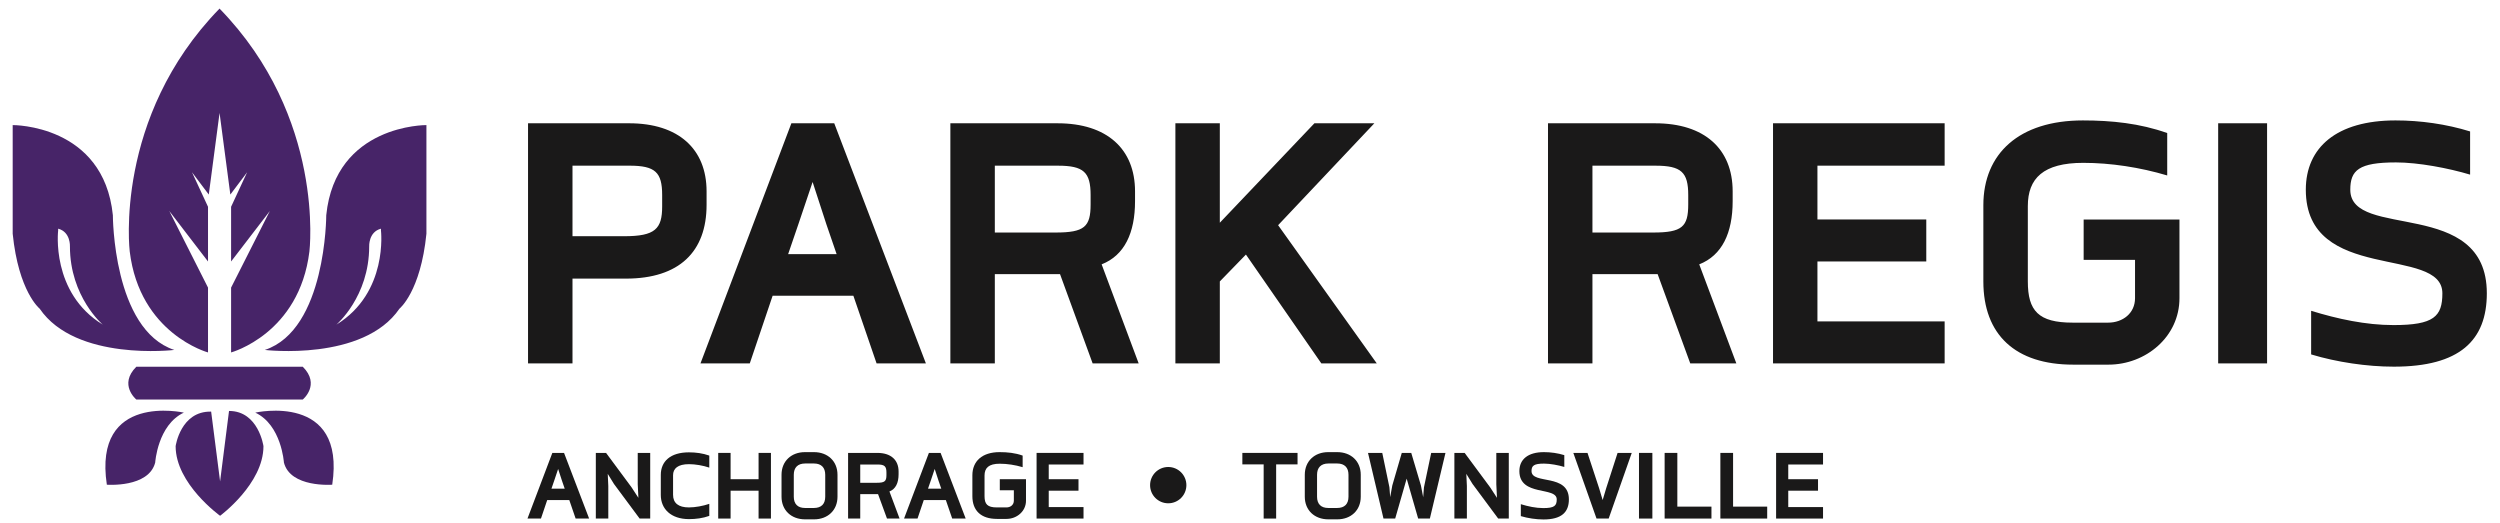
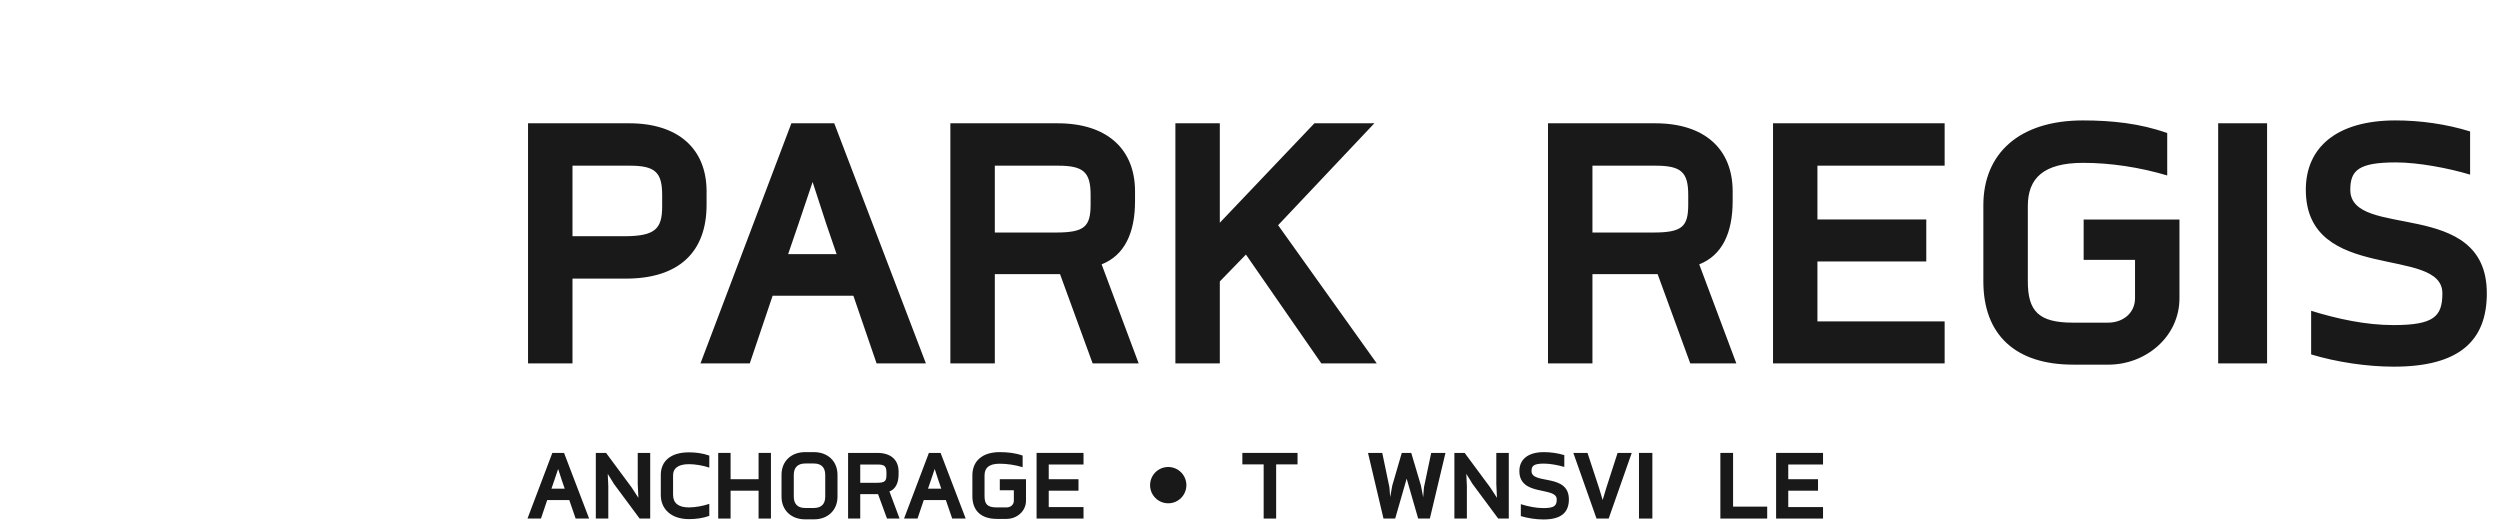
<svg xmlns="http://www.w3.org/2000/svg" width="564px" height="118px" viewBox="0 0 564 118" version="1.1">
  <title>Group 2</title>
  <g id="Page-1" stroke="none" stroke-width="1" fill="none" fill-rule="evenodd">
    <g id="Group-2" transform="translate(0.89, 0)">
      <g id="park-regis-piermonde-apartments-logo" fill-rule="nonzero">
-         <path d="M24.572,48.545 C22.478,28.033 1.972,28.22 1.972,28.22 L1.972,52.729 C3.302,65.829 8.058,69.634 8.058,69.634 C16.216,81.598 38.437,78.948 38.437,78.948 C24.572,74.379 24.572,48.545 24.572,48.545 Z M12.23,51.974 L12.23,51.59 C15.063,52.334 14.886,55.582 14.886,55.582 C14.886,66.974 22.296,73.24 22.296,73.24 C10.516,66.027 12.23,51.974 12.23,51.974 Z M40.587,93.087 C40.587,93.087 20.07,88.462 23.213,109.348 C23.213,109.348 32.646,110.08 34.122,104.353 C34.122,104.353 34.672,95.862 40.587,93.087 Z M46.038,79.51 L46.038,64.886 L37.303,47.602 L46.038,58.994 L46.038,46.651 L42.422,38.86 L46.211,43.891 L48.642,25.479 L51.074,43.891 L54.863,38.86 L51.246,46.651 L51.246,58.994 L59.987,47.602 L51.246,64.886 L51.246,79.51 C51.246,79.51 66.637,75.326 68.914,56.722 C68.914,56.722 72.593,26.54 48.653,1.953 L48.653,1.911 C48.653,1.922 48.647,1.922 48.642,1.932 C48.632,1.922 48.622,1.922 48.622,1.911 L48.622,1.953 C24.691,26.54 28.375,56.722 28.375,56.722 C30.636,75.326 46.038,79.51 46.038,79.51 Z M72.712,48.545 C72.712,48.545 72.712,74.379 58.848,78.948 C58.848,78.948 81.063,81.598 89.232,69.634 C89.232,69.634 93.992,65.829 95.311,52.729 L95.311,28.22 C95.311,28.22 74.801,28.033 72.712,48.545 Z M74.992,73.24 C74.992,73.24 82.399,66.974 82.399,55.582 C82.399,55.582 82.226,52.334 85.053,51.59 L85.053,51.974 C85.053,51.974 86.763,66.027 74.992,73.24 Z M50.778,92.711 L48.762,108.602 L46.745,92.861 C39.844,92.711 38.732,100.655 38.732,100.655 C38.732,109.158 48.762,116.361 48.762,116.361 C48.762,116.361 58.547,109.158 58.547,100.655 C58.547,100.655 57.435,92.711 50.778,92.711 Z M56.699,93.087 C62.617,95.862 63.162,104.353 63.162,104.353 C64.632,110.08 74.06,109.348 74.06,109.348 C77.214,88.462 56.699,93.087 56.699,93.087 Z M48.71,90.133 L67.412,90.133 C67.412,90.133 71.486,86.796 67.412,82.732 L29.867,82.732 C25.799,86.796 29.867,90.133 29.867,90.133 L48.71,90.133 L48.71,90.133 Z" id="Fill-2" fill="#472468" />
        <path d="M140.309,62.855 L128.264,62.855 L128.264,81.983 L118.235,81.983 L118.235,27.812 L141.042,27.812 C152.175,27.812 158.514,33.609 158.514,43.173 L158.514,46.208 C158.514,56.785 152.354,62.855 140.309,62.855 Z M148.493,44 C148.493,38.853 146.921,37.376 141.131,37.376 L128.264,37.376 L128.264,53.291 L139.94,53.291 C146.921,53.291 148.493,51.635 148.493,46.577 L148.493,44 Z M196.868,81.986 L191.631,66.72 L173.413,66.72 L168.26,81.986 L157.137,81.986 L177.646,27.814 L187.316,27.814 L207.992,81.986 L196.868,81.986 Z M185.548,50.62 L182.435,41.056 L179.21,50.62 L176.913,57.333 L187.852,57.333 L185.548,50.62 Z M245.61,81.986 L238.253,61.846 L223.542,61.846 L223.542,81.986 L213.513,81.986 L213.513,27.814 L237.706,27.814 C248.835,27.814 255.174,33.604 255.174,43.175 L255.174,45.383 C255.174,52.555 252.793,57.613 247.64,59.638 L255.995,81.986 L245.61,81.986 Z M245.151,44.001 C245.151,38.854 243.586,37.378 237.795,37.378 L223.542,37.378 L223.542,52.459 L237.236,52.459 C243.771,52.459 245.151,51.168 245.151,46.115 L245.151,44.001 Z M297.207,81.986 L280.192,57.429 L274.301,63.494 L274.301,81.986 L264.278,81.986 L264.278,27.814 L274.301,27.814 L274.301,50.25 L295.641,27.814 L309.164,27.814 L287.453,50.804 L309.711,81.986 L297.207,81.986 Z M380.433,81.986 L373.073,61.846 L358.365,61.846 L358.365,81.986 L348.338,81.986 L348.338,27.814 L372.524,27.814 C383.653,27.814 389.998,33.604 389.998,43.175 L389.998,45.383 C389.998,52.555 387.611,57.613 382.457,59.638 L390.83,81.986 L380.433,81.986 Z M379.976,44.001 C379.976,38.854 378.41,37.378 372.614,37.378 L358.365,37.378 L358.365,52.459 L372.065,52.459 C378.594,52.459 379.976,51.168 379.976,46.115 L379.976,44.001 Z M399.103,81.986 L399.103,27.814 L437.821,27.814 L437.821,37.378 L409.123,37.378 L409.123,49.518 L433.679,49.518 L433.679,58.988 L409.123,58.988 L409.123,72.51 L437.821,72.51 L437.821,81.986 L399.103,81.986 Z M474.793,82.263 L466.795,82.263 C453.82,82.263 446.555,75.55 446.555,63.497 L446.555,46.303 C446.555,34.62 454.649,27.167 469.008,27.167 C475.436,27.167 481.882,27.817 488.034,30.019 L488.034,39.583 C481.882,37.744 475.252,36.738 469.091,36.738 C460.076,36.738 456.588,40.232 456.588,46.482 L456.588,63.497 C456.588,70.121 458.974,72.788 466.699,72.788 L474.704,72.788 C478.007,72.788 480.773,70.674 480.773,67.27 L480.773,58.623 L469.181,58.623 L469.181,49.523 L490.796,49.523 L490.796,67.27 C490.796,76.007 483.161,82.263 474.793,82.263 Z M499.529,81.983 L510.563,81.983 L510.563,27.811 L499.529,27.811 L499.529,81.983 Z M539.167,82.719 C533.107,82.719 526.287,81.706 520.503,79.957 L520.503,70.117 C526.478,71.958 532.834,73.338 539.089,73.338 C548.182,73.338 550.11,71.41 550.11,66.167 C550.11,55.317 519.301,64.054 519.301,42.807 C519.301,33.236 526.287,27.166 539.541,27.166 C545.148,27.166 551.034,27.997 556.366,29.653 L556.366,39.396 C551.493,37.931 544.689,36.641 539.631,36.641 C531.264,36.641 529.335,38.39 529.335,42.807 C529.335,54.21 560.138,44.366 560.138,66.167 C560.138,76.832 553.985,82.719 539.167,82.719 L539.167,82.719 Z" id="Fill-3" fill="#1A1919" />
      </g>
      <g id="Group" transform="translate(118.11, 102)" fill="#1A1919">
        <path d="M10.864,14.987 L9.431,10.813 L4.451,10.813 L3.041,14.987 L1.11684025e-14,14.987 L5.608,0.176 L8.249,0.176 L13.907,14.987 L10.864,14.987 Z M7.769,6.413 L6.916,3.797 L6.036,6.413 L5.405,8.249 L8.4,8.249 L7.769,6.413 L7.769,6.413 Z" id="Fill-17" />
        <polyline id="Fill-18" points="25.3 14.987 19.516 7.189 18.107 4.902 18.233 7.645 18.233 14.987 15.418 14.987 15.418 0.176 17.728 0.176 23.464 7.92 25.023 10.31 24.872 7.243 24.872 0.176 27.687 0.176 27.687 14.987 25.3 14.987" />
        <path d="M36.441,15.113 C32.367,15.113 30.077,12.799 30.077,9.682 L30.077,5.13 C30.077,2.113 32.216,0.049 36.416,0.049 C37.975,0.049 39.534,0.251 41.018,0.78 L41.018,3.494 C39.608,3.018 37.849,2.715 36.441,2.715 C33.926,2.715 32.845,3.697 32.845,5.204 L32.845,9.63 C32.845,11.492 34.052,12.474 36.416,12.474 C37.849,12.474 39.608,12.145 41.018,11.669 L41.018,14.384 C39.534,14.912 37.975,15.113 36.441,15.113" id="Fill-19" />
        <polyline id="Fill-20" points="52.134 14.987 52.134 8.7 45.821 8.7 45.821 14.987 43.028 14.987 43.028 0.176 45.821 0.176 45.821 6.11 52.134 6.11 52.134 0.176 54.924 0.176 54.924 14.987 52.134 14.987" />
        <path d="M64.657,15.163 L62.621,15.163 C59.526,15.163 57.313,13.128 57.313,10.058 L57.313,5.105 C57.313,2.035 59.526,2.79210062e-15 62.596,2.79210062e-15 L64.631,2.79210062e-15 C67.726,2.79210062e-15 69.939,2.035 69.939,5.105 L69.939,10.058 C69.939,13.128 67.726,15.163 64.657,15.163 Z M67.173,5.105 C67.173,3.494 66.293,2.564 64.631,2.564 L62.645,2.564 C60.96,2.564 60.079,3.494 60.079,5.105 L60.079,10.058 C60.079,11.694 60.96,12.6 62.621,12.6 L64.608,12.6 C66.293,12.6 67.173,11.694 67.173,10.058 L67.173,5.105 L67.173,5.105 Z" id="Fill-21" />
        <path d="M81.106,14.987 L79.09,9.48 L75.07,9.48 L75.07,14.987 L72.329,14.987 L72.329,0.176 L78.941,0.176 C81.983,0.176 83.721,1.759 83.721,4.374 L83.721,4.98 C83.721,6.941 83.067,8.323 81.657,8.876 L83.944,14.987 L81.106,14.987 Z M80.98,4.602 C80.98,3.192 80.552,2.792 78.965,2.792 L75.07,2.792 L75.07,6.914 L78.815,6.914 C80.601,6.914 80.98,6.564 80.98,5.179 L80.98,4.602 L80.98,4.602 Z" id="Fill-22" />
        <path d="M95.816,14.987 L94.383,10.813 L89.403,10.813 L87.993,14.987 L84.952,14.987 L90.56,0.176 L93.201,0.176 L98.859,14.987 L95.816,14.987 Z M92.721,6.413 L91.868,3.797 L90.988,6.413 L90.357,8.249 L93.352,8.249 L92.721,6.413 L92.721,6.413 Z" id="Fill-23" />
        <path d="M108.09,15.064 L105.901,15.064 C102.355,15.064 100.368,13.228 100.368,9.932 L100.368,5.231 C100.368,2.035 102.583,2.79210062e-15 106.506,2.79210062e-15 C108.265,2.79210062e-15 110.024,0.176 111.709,0.78 L111.709,3.395 C110.024,2.892 108.216,2.615 106.53,2.615 C104.065,2.615 103.111,3.571 103.111,5.281 L103.111,9.932 C103.111,11.743 103.765,12.474 105.876,12.474 L108.062,12.474 C108.968,12.474 109.724,11.894 109.724,10.963 L109.724,8.599 L106.555,8.599 L106.555,6.11 L112.465,6.11 L112.465,10.963 C112.465,13.354 110.377,15.064 108.09,15.064" id="Fill-24" />
        <polyline id="Fill-25" points="114.852 14.987 114.852 0.176 125.442 0.176 125.442 2.792 117.594 2.792 117.594 6.11 124.308 6.11 124.308 8.7 117.594 8.7 117.594 12.397 125.442 12.397 125.442 14.987 114.852 14.987" />
        <polyline id="Fill-26" points="168.899 2.766 168.899 14.987 166.081 14.987 166.081 2.766 161.276 2.766 161.276 0.176 173.725 0.176 173.725 2.766 168.899 2.766" />
-         <path d="M182.704,15.163 L180.666,15.163 C177.576,15.163 175.361,13.128 175.361,10.058 L175.361,5.105 C175.361,2.035 177.576,2.79210062e-15 180.642,2.79210062e-15 L182.681,2.79210062e-15 C185.771,2.79210062e-15 187.986,2.035 187.986,5.105 L187.986,10.058 C187.986,13.128 185.771,15.163 182.704,15.163 Z M185.219,5.105 C185.219,3.494 184.338,2.564 182.681,2.564 L180.694,2.564 C179.009,2.564 178.127,3.494 178.127,5.105 L178.127,10.058 C178.127,11.694 179.009,12.6 180.666,12.6 L182.656,12.6 C184.338,12.6 185.219,11.694 185.219,10.058 L185.219,5.105 L185.219,5.105 Z" id="Fill-27" />
        <polyline id="Fill-28" points="203.578 14.987 200.937 14.987 198.345 5.984 195.755 14.987 193.115 14.987 189.622 0.176 192.839 0.176 194.451 7.92 194.625 10.159 195.104 7.518 197.241 0.176 199.378 0.176 201.566 7.543 202.071 10.184 202.245 7.946 203.878 0.176 207.099 0.176 203.578 14.987" />
        <polyline id="Fill-29" points="218.994 14.987 213.21 7.189 211.802 4.902 211.928 7.645 211.928 14.987 209.109 14.987 209.109 0.176 211.425 0.176 217.159 7.92 218.718 10.31 218.568 7.243 218.568 0.176 221.384 0.176 221.384 14.987 218.994 14.987" />
        <path d="M229.205,15.19 C227.545,15.19 225.684,14.912 224.1,14.436 L224.1,11.743 C225.733,12.246 227.468,12.623 229.181,12.623 C231.671,12.623 232.199,12.097 232.199,10.662 C232.199,7.694 223.771,10.085 223.771,4.274 C223.771,1.658 225.684,0 229.307,0 C230.838,0 232.448,0.225 233.908,0.679 L233.908,3.343 C232.573,2.941 230.712,2.589 229.331,2.589 C227.041,2.589 226.512,3.067 226.512,4.274 C226.512,7.392 234.94,4.703 234.94,10.662 C234.94,13.579 233.254,15.19 229.205,15.19" id="Fill-30" />
        <polyline id="Fill-31" points="243.917 14.987 241.176 14.987 235.943 0.176 239.14 0.176 241.753 8.123 242.559 10.813 243.364 8.123 245.927 0.176 249.123 0.176 243.917 14.987" />
        <polygon id="Fill-32" points="250.756 14.987 253.774 14.987 253.774 0.176 250.756 0.176" />
-         <polyline id="Fill-33" points="256.54 14.987 256.54 0.176 259.407 0.176 259.407 12.295 267.104 12.295 267.104 14.987 256.54 14.987" />
        <polyline id="Fill-34" points="269.115 14.987 269.115 0.176 271.982 0.176 271.982 12.295 279.679 12.295 279.679 14.987 269.115 14.987" />
        <polyline id="Fill-35" points="281.689 14.987 281.689 0.176 292.277 0.176 292.277 2.792 284.431 2.792 284.431 6.11 291.145 6.11 291.145 8.7 284.431 8.7 284.431 12.397 292.277 12.397 292.277 14.987 281.689 14.987" />
        <path d="M148.649,7.449 C148.649,9.714 146.814,11.543 144.555,11.543 C142.288,11.543 140.459,9.714 140.459,7.449 C140.459,5.189 142.288,3.353 144.555,3.353 C146.814,3.353 148.649,5.189 148.649,7.449" id="Fill-36" />
      </g>
    </g>
  </g>
</svg>